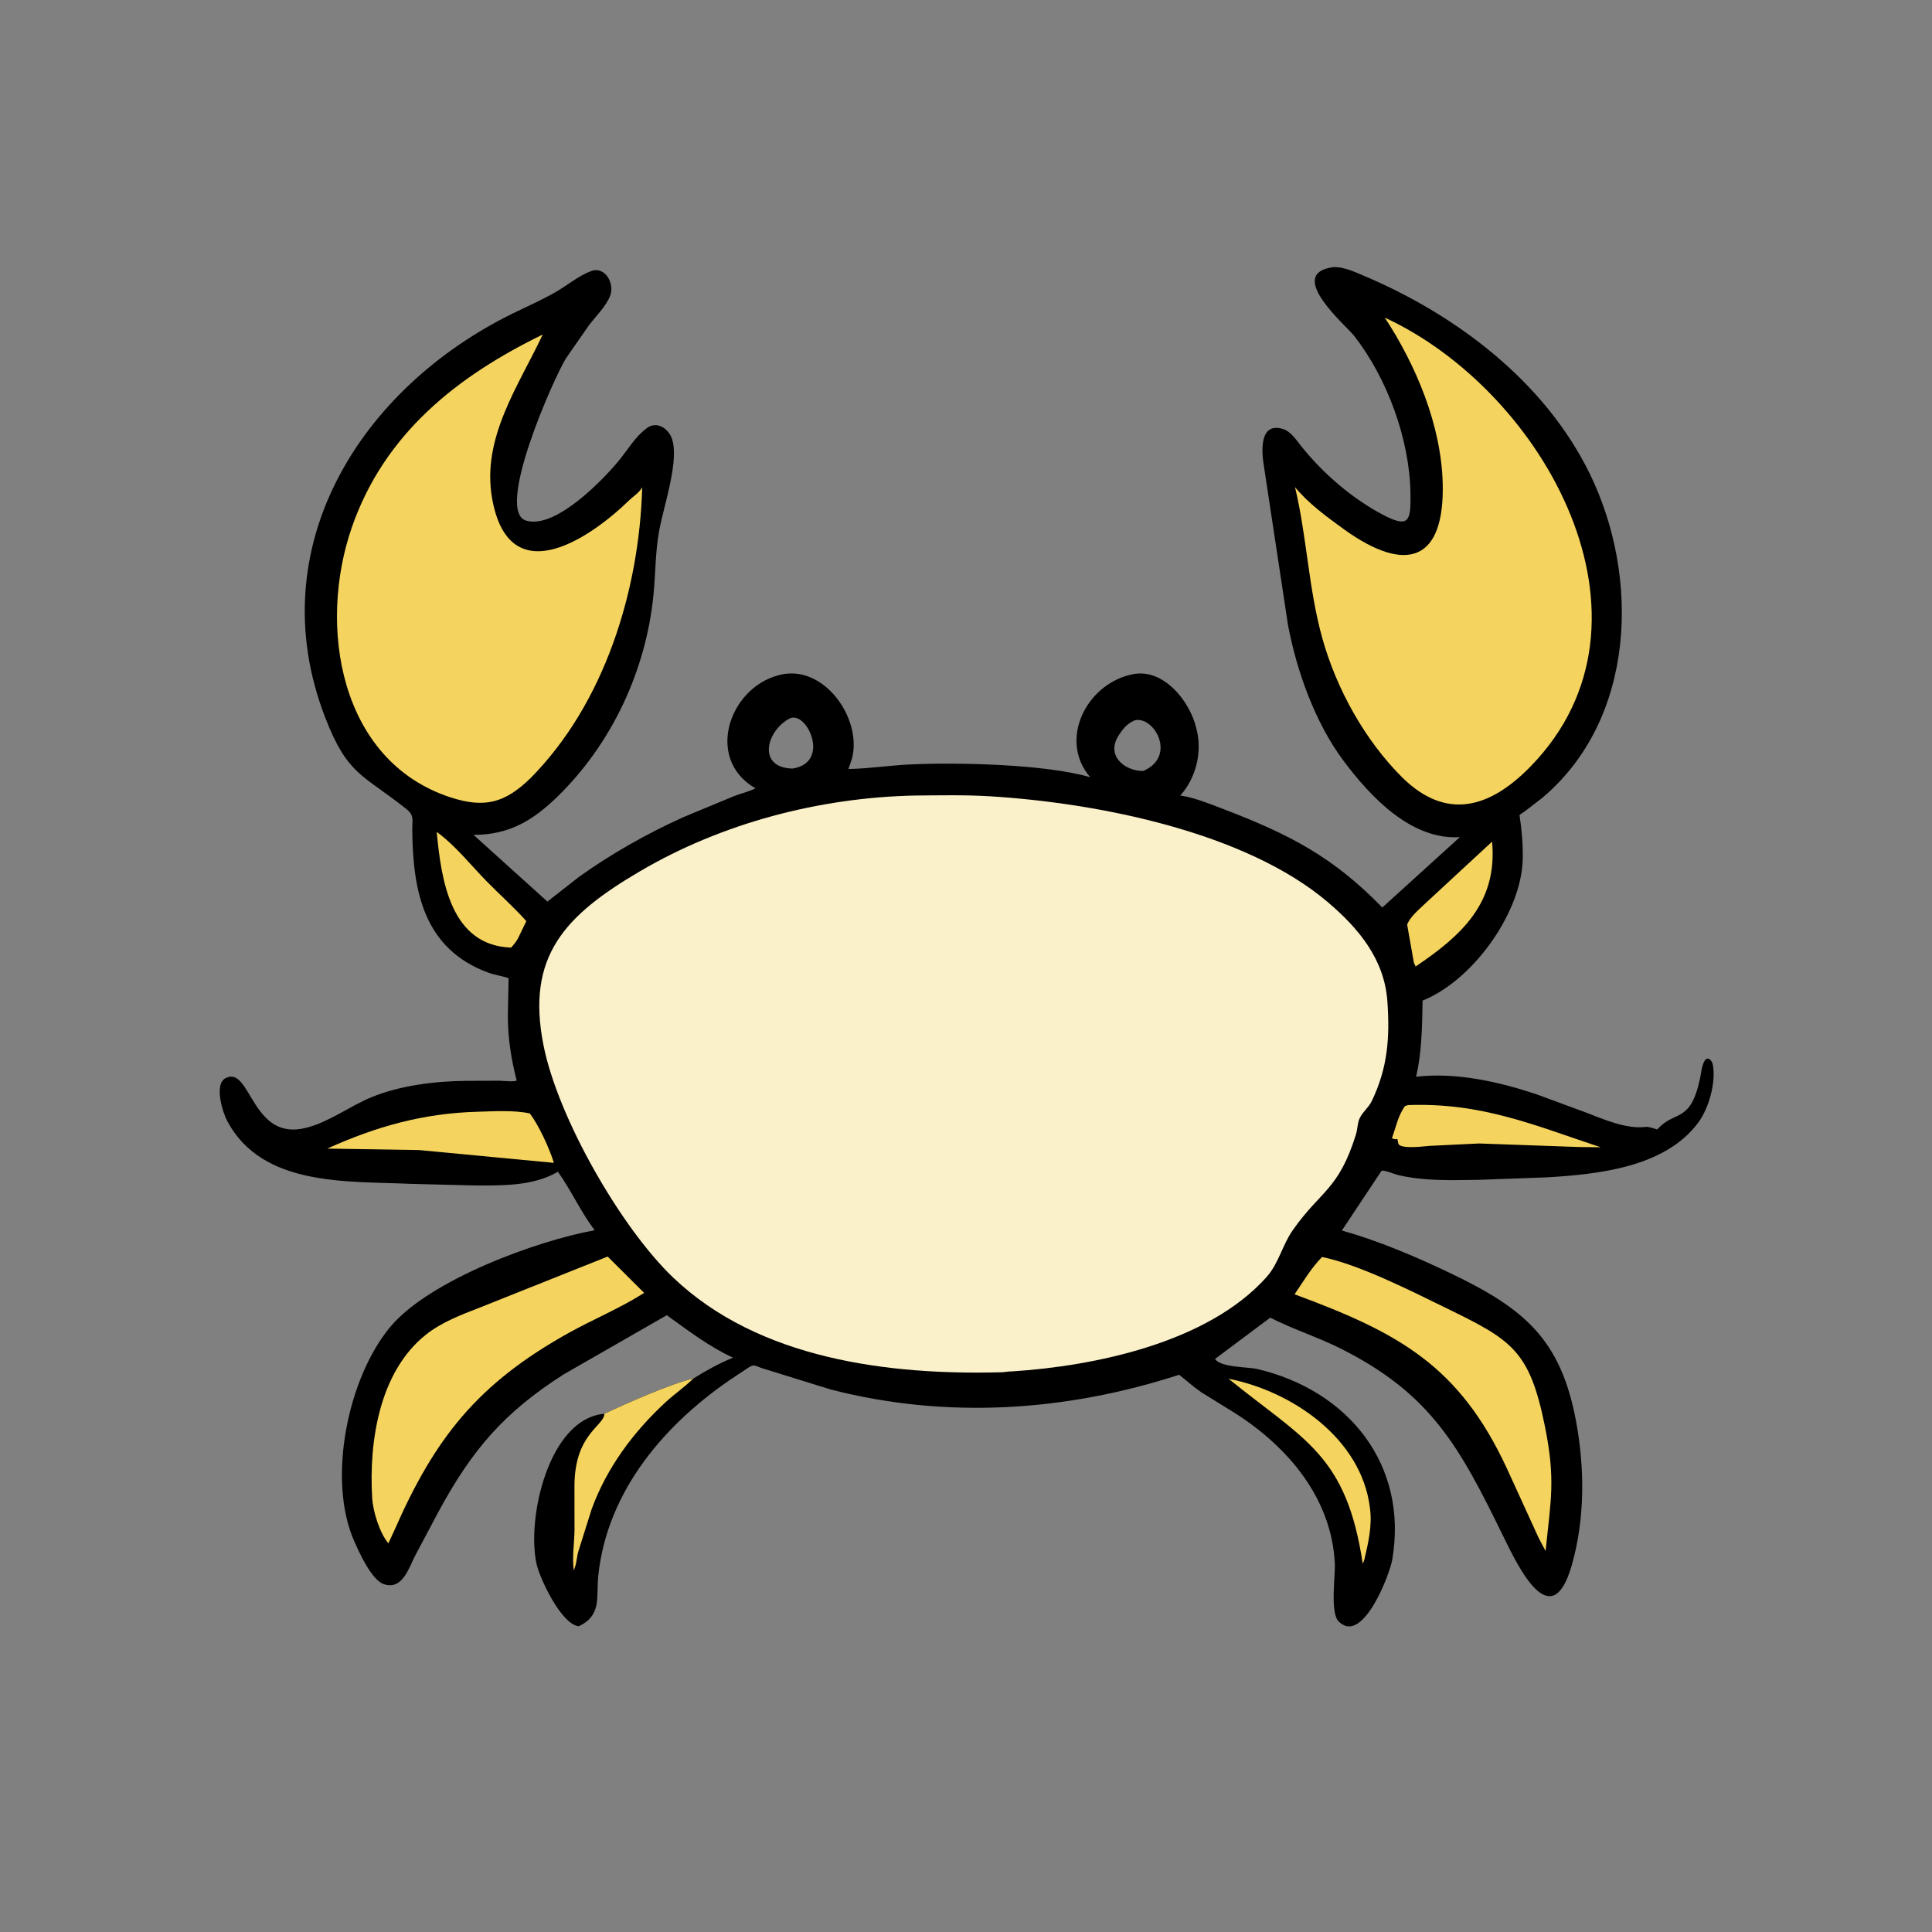
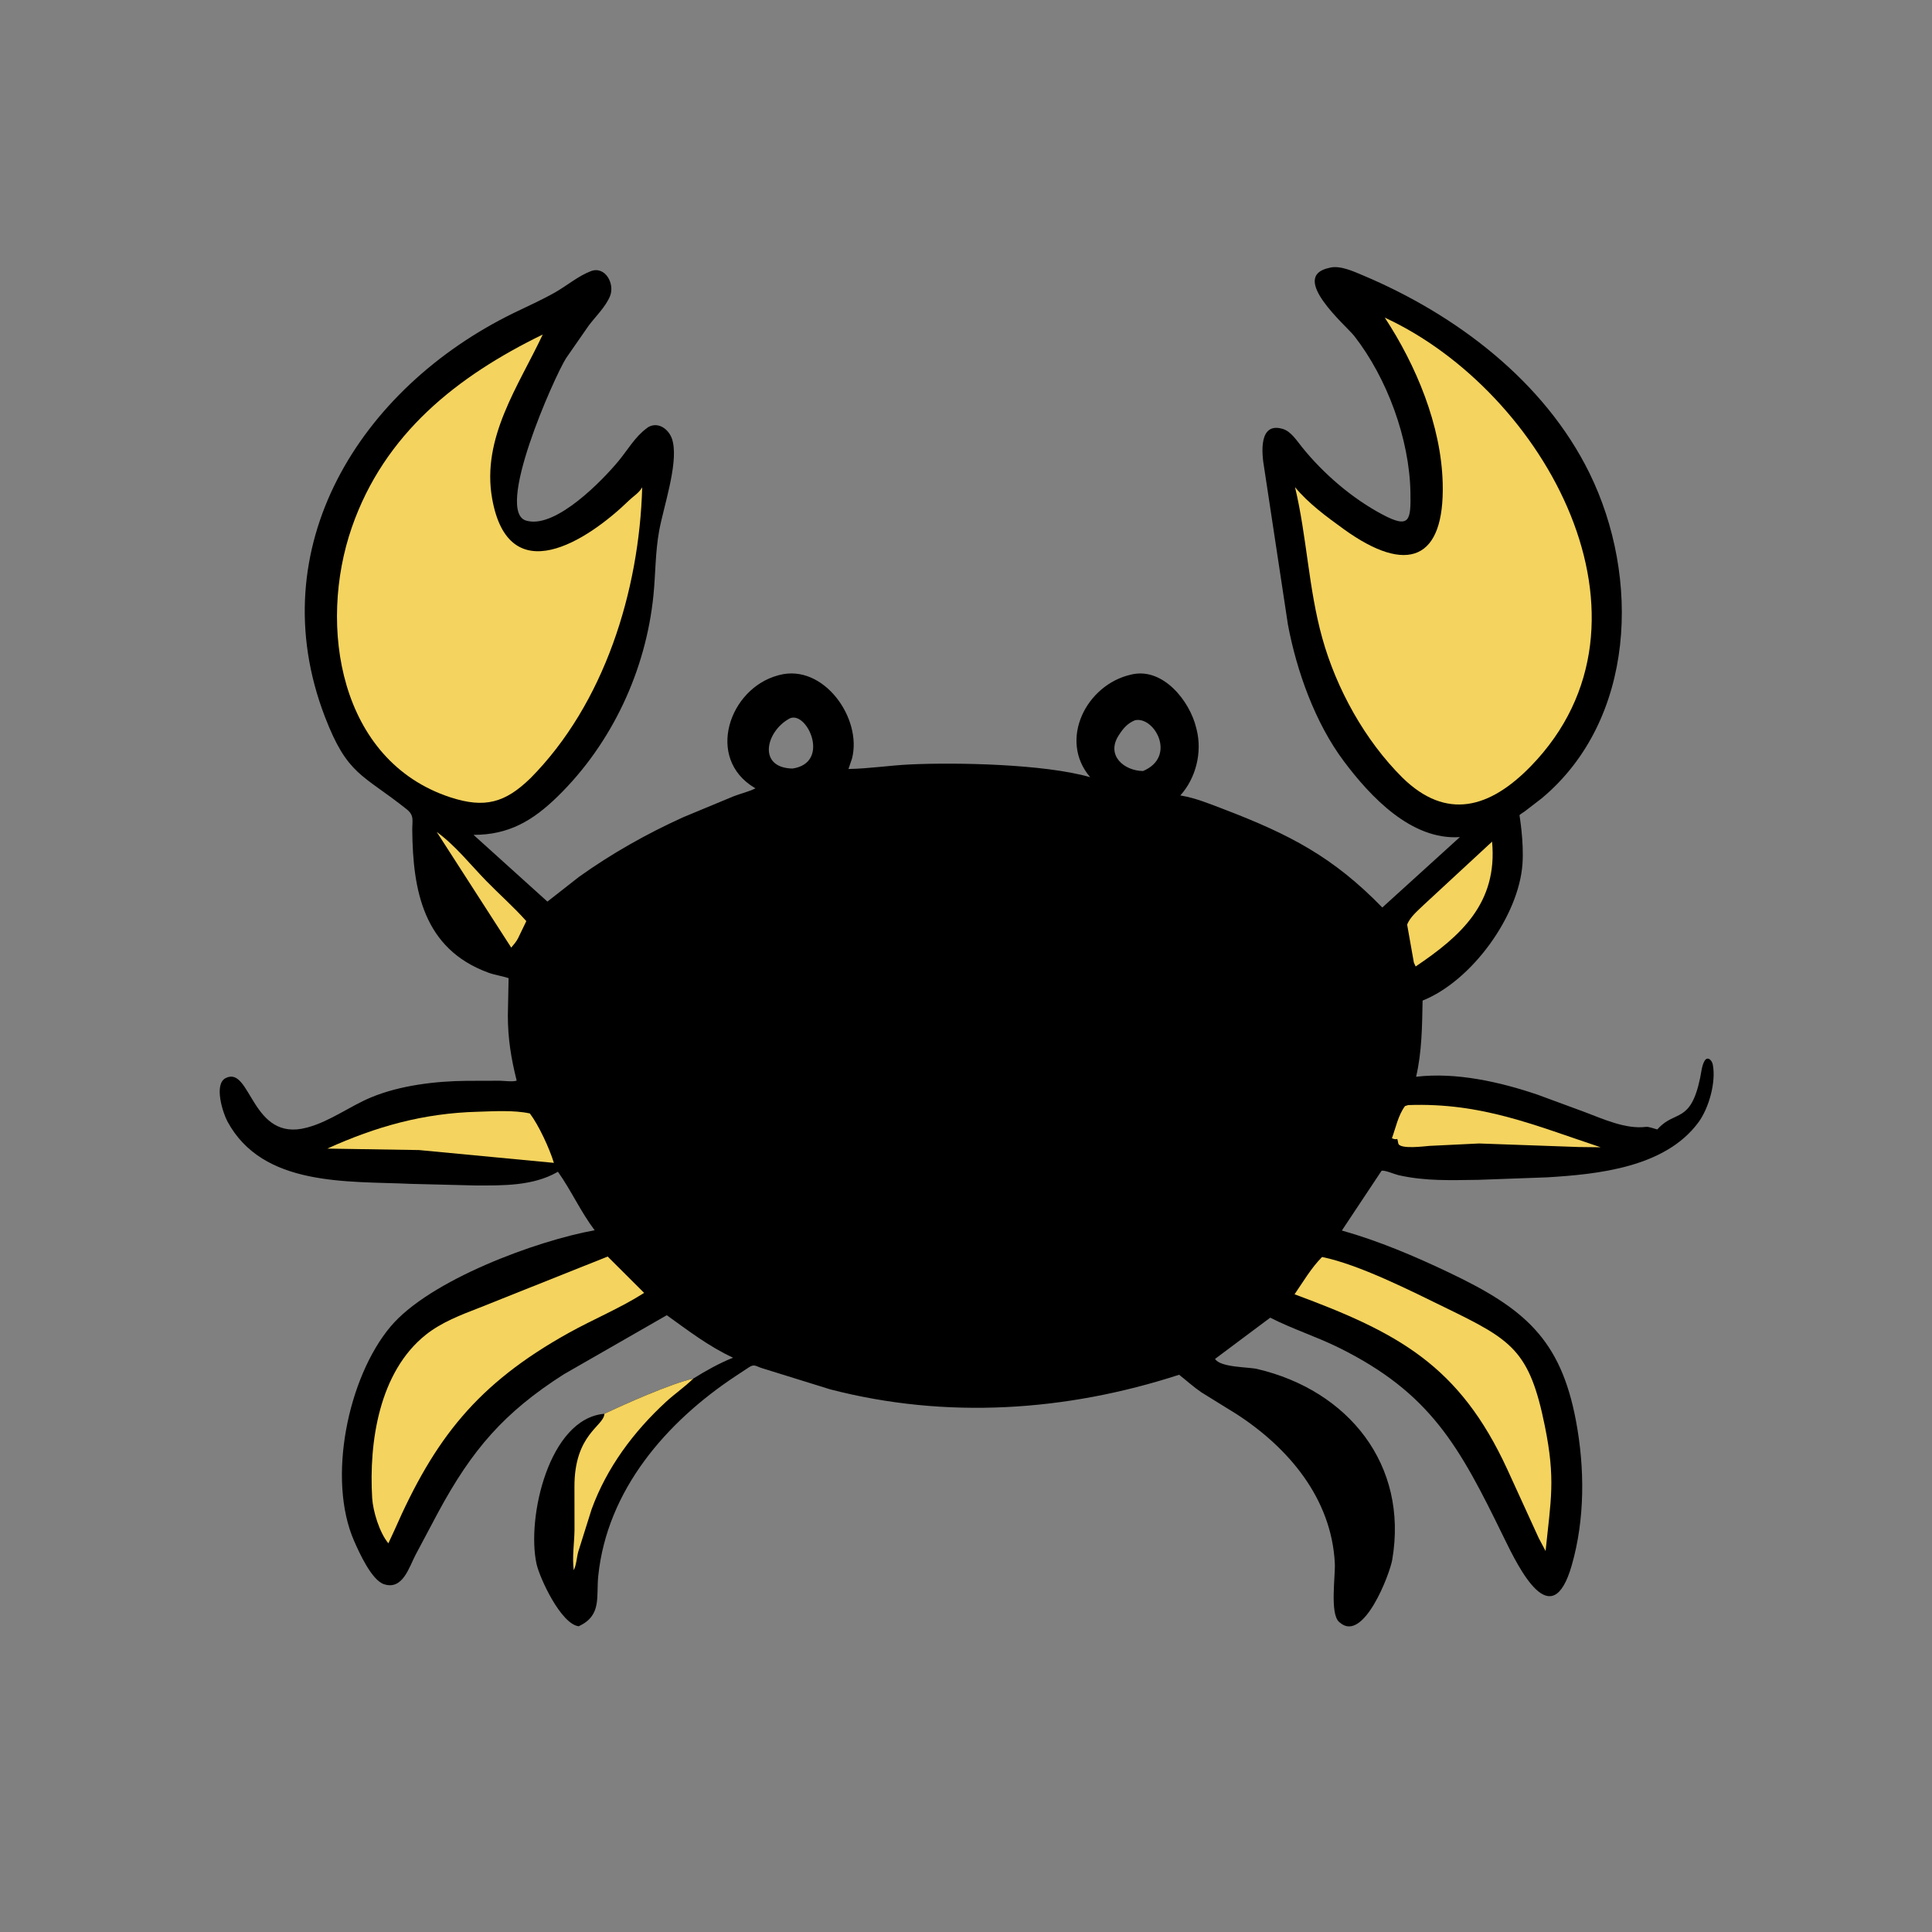
<svg xmlns="http://www.w3.org/2000/svg" version="1.1" style="display: block;" viewBox="0 0 2048 2048" width="640" height="640">
  <rect x="0" y="0" width="2048" height="2048" fill="#808080" stroke="none" />
  <path transform="translate(0,0)" fill="rgb(0,0,0)" d="M 734.969 1461.3 C 748.488 1452.89 762.249 1445.18 777.04 1439.21 C 751.225 1427.21 729.781 1410.67 706.814 1394.18 L 597.51 1456.9 C 534.545 1497.14 500.462 1536.41 464.366 1603.34 L 440.416 1648.4 C 433.57 1661.45 426.901 1685.82 407.086 1679.34 C 393.956 1675.04 380.986 1646.18 375.5 1633.76 C 346.42 1567.92 368.832 1459.99 413.995 1406.23 C 455.483 1356.84 569.251 1315.04 630.37 1304.14 C 615.451 1284.37 605.623 1262.13 591.426 1242.09 L 590.606 1242.57 C 564.794 1257.28 532.869 1256.71 504.135 1256.65 L 435.5 1254.94 C 368.47 1251.85 278.357 1258.26 241.014 1188.63 C 236.276 1179.79 226.417 1149.34 239.188 1142.83 C 266.158 1129.1 266.277 1211.12 325.1 1195.35 L 326.41 1195.01 C 349.822 1188.64 371.245 1172.39 393.693 1163.13 C 424.275 1150.5 461.947 1145.99 494.914 1145.73 L 529.798 1145.63 C 533.983 1145.67 544.136 1147.02 547.698 1145.49 C 541.746 1121.87 538.349 1100.76 538.342 1076.55 L 539.137 1036.88 C 532.039 1034.5 524.679 1033.62 517.633 1031.04 C 448.581 1005.77 437.672 943.464 437.014 880.244 C 436.904 869.728 439.448 864.505 431.028 857.798 C 384.14 820.45 368.261 822.068 344.281 759.458 C 275.697 580.393 381.469 411.549 544.189 331.97 C 558.96 324.747 574.203 318.044 588.5 309.911 C 600.904 302.855 613.147 292.403 626.426 287.415 C 641.604 281.713 652.045 300.899 646.607 314.017 C 641.956 325.238 631.501 335.329 624.152 345 L 600.054 379.691 C 587.43 399.69 523.088 544.196 558.5 552.068 L 559.587 552.327 C 590.322 559.166 638.862 509.052 655.836 488.475 C 665.401 476.88 673.327 462.87 685.5 454.015 L 687.083 452.792 C 698.991 446.029 710.848 456.801 713.122 468 L 713.403 469.253 C 718.458 493.604 703.265 537.859 698.754 562.525 C 694.586 585.311 694.965 608.013 692.686 630.911 C 684.757 710.583 648.653 788.07 591.243 844.174 C 564.646 870.165 539.206 885.025 501.963 884.994 L 580.28 955.716 L 613.899 929.405 C 648.387 904.746 685.621 883.785 724.228 866.297 L 777.671 844.094 C 785.184 841.199 793.717 839.212 800.856 835.675 L 799.768 835.043 C 747.635 803.773 772.904 730.029 824.5 715.996 L 826.223 715.518 C 873.032 703.316 914.328 761.547 903.12 804.229 L 899.407 815.163 C 921.11 814.821 942.884 811.363 964.617 810.342 C 1013.53 808.045 1107.05 809.817 1155.62 823.847 C 1121.88 784.451 1151.36 725.736 1199 715.097 L 1200.3 714.797 C 1233.25 707.787 1261.31 743.323 1268 771.5 L 1268.47 773.311 C 1274.53 797.418 1267.79 824.814 1251.18 843.225 L 1252.23 843.391 C 1267.29 845.919 1282.58 852.189 1296.83 857.632 C 1367.37 884.584 1413.33 908.548 1465.3 961.996 L 1547.54 887.34 C 1496.04 890.914 1452.54 844.373 1424.4 806.763 C 1394.16 766.364 1374.57 711.582 1365.28 662.262 L 1340.01 495.5 C 1337.56 481.38 1333.73 446.671 1360 454.746 C 1368.54 457.372 1374.79 467.293 1380.23 474.036 C 1403.16 502.442 1433.35 528.363 1465.47 545.421 C 1494.58 560.882 1495.62 551.458 1495.12 522.144 C 1494.14 465.341 1470.37 400.76 1435.55 356.133 C 1427.23 345.478 1365.61 293.127 1409 283.961 L 1410.18 283.673 C 1420.9 281.257 1434.95 287.756 1444.62 291.825 C 1543.24 333.314 1636.97 403.998 1684.89 501.5 C 1739.07 611.751 1733.91 762.776 1634.56 846.024 L 1616.22 860.15 C 1615.32 860.813 1611.16 863.333 1610.73 864.106 C 1610.65 864.247 1615.57 892.155 1613.87 915.995 C 1609.97 970.7 1560.49 1039.64 1508.01 1060.66 C 1507.52 1087.37 1507.27 1115.29 1501.12 1141.4 C 1543.51 1136.37 1590.12 1146.86 1630.14 1160.5 L 1679.57 1178.72 C 1699.44 1186.18 1723.23 1197.21 1744.79 1194.54 C 1747.92 1194.15 1753.57 1196.51 1756.82 1197.27 L 1757.98 1196.01 C 1775.88 1176.75 1792.14 1190.95 1802.21 1142.66 C 1803.37 1137.1 1803.96 1129.88 1806.72 1124.91 C 1809.94 1119.09 1814.7 1123.72 1815.63 1128.49 C 1819.25 1147.07 1811.49 1174.73 1800.34 1189.82 C 1764.99 1237.65 1693.72 1244.77 1640.07 1248.03 L 1567.21 1250.67 C 1537.91 1251 1511.37 1252.23 1482.44 1245.72 C 1478.41 1244.82 1467.85 1240.16 1464.51 1241.07 L 1422.44 1304.4 C 1461.78 1315.49 1499.62 1331.62 1536.48 1349.17 C 1615.74 1386.91 1654.34 1419.39 1670.61 1506.24 C 1679.96 1556.12 1680.21 1610.22 1666.11 1659.3 C 1644.88 1733.22 1610.56 1663.54 1593.91 1629.37 C 1546.91 1532.87 1516.45 1476.74 1419.2 1428.58 C 1395.51 1416.85 1369.89 1408.76 1346.5 1396.78 L 1288 1440.5 C 1293.7 1449.73 1322.95 1448.91 1332.72 1451.2 C 1429.11 1473.8 1493.08 1552.5 1475.83 1653.39 C 1473.21 1668.7 1445.43 1741.6 1420.5 1720.14 L 1419.53 1719.34 C 1409.54 1710.72 1415.65 1670.68 1414.97 1657.13 C 1411.49 1588.52 1366.04 1534.74 1310.62 1498.89 L 1273.5 1475.92 C 1265.07 1470.16 1257.88 1463.54 1249.91 1457.3 C 1130.15 1496.24 1002.96 1504.63 880.101 1472.78 L 807.5 1450.24 C 801.043 1448.16 799.61 1445.67 793.914 1449.4 L 779.791 1458.71 C 706.128 1507.44 643.574 1579.66 634.175 1670.5 C 631.852 1692.95 638.201 1712.32 613.5 1723.91 C 594.69 1721.71 572.117 1672.95 568.763 1657.83 C 558.014 1609.36 581.743 1503.6 640.692 1498.67 C 663.244 1487.99 710.567 1466.93 734.969 1461.3 z M 1203.11 763.5 C 1195.41 766.666 1190.98 771.698 1186.5 778.568 L 1185.75 779.706 C 1172.29 800.77 1191.53 817.114 1211.67 817.311 C 1247.81 802.09 1223.66 758.874 1203.11 763.5 z M 837.226 761.5 C 811.617 775.149 802.766 813.957 840.089 814.687 C 879.865 808.814 856.828 755.994 838.682 760.985 L 837.226 761.5 z" />
-   <path transform="translate(0,0)" fill="rgb(244,211,94)" d="M 1302.29 1461.51 C 1370.15 1474.9 1443.02 1525.04 1452.13 1598.05 L 1452.36 1600 C 1454.56 1617.67 1450.38 1635.62 1446.41 1652.74 C 1445.93 1654.47 1445.26 1656.04 1444.59 1657.71 C 1427.15 1541.76 1383.09 1527 1302.29 1461.51 z" />
-   <path transform="translate(0,0)" fill="rgb(244,211,94)" d="M 462.937 881.877 C 482.658 896.184 498.532 916.454 515.493 933.845 C 529.484 948.189 544.608 961.441 557.921 976.432 L 549.084 994.76 C 547.128 998.419 544.581 1001.37 541.913 1004.5 C 477.745 1002.37 467.786 933.369 462.937 881.877 z" />
+   <path transform="translate(0,0)" fill="rgb(244,211,94)" d="M 462.937 881.877 C 482.658 896.184 498.532 916.454 515.493 933.845 C 529.484 948.189 544.608 961.441 557.921 976.432 L 549.084 994.76 C 547.128 998.419 544.581 1001.37 541.913 1004.5 z" />
  <path transform="translate(0,0)" fill="rgb(244,211,94)" d="M 1581.66 892.173 C 1587.72 957.449 1548.41 992.294 1500.66 1024.5 L 1498.78 1020.5 L 1491.63 980.159 C 1494.72 971.91 1503.17 965.167 1509.31 959.12 L 1581.66 892.173 z" />
  <path transform="translate(0,0)" fill="rgb(244,211,94)" d="M 640.692 1498.67 C 663.244 1487.99 710.567 1466.93 734.969 1461.3 C 726.003 1470.14 715.313 1477.41 706 1485.99 C 671.586 1517.69 643.316 1555.63 627.173 1599.76 L 612.984 1644.85 C 611.194 1651.39 611.189 1658.39 608.17 1664.5 C 606.405 1649.96 608.814 1636.15 608.997 1621.64 L 608.939 1576.36 C 608.671 1519.91 640.21 1511.96 640.692 1498.67 z" />
  <path transform="translate(0,0)" fill="rgb(244,211,94)" d="M 1492.69 1171.43 C 1570.75 1168.61 1626.56 1192.86 1696.81 1216.16 L 1673.78 1215.89 L 1567.89 1212.13 L 1515.3 1214.68 C 1511.14 1214.93 1483.59 1218.76 1482.22 1212 C 1480.52 1203.65 1482.39 1209.84 1475.5 1206.59 C 1479.59 1195.25 1482.11 1182.32 1489.34 1172.5 L 1492.69 1171.43 z" />
  <path transform="translate(0,0)" fill="rgb(244,211,94)" d="M 506.315 1178.5 C 523.691 1178 544.684 1176.61 561.669 1180.3 C 571.028 1192.62 582.526 1217.45 587.133 1232.68 L 444.248 1219.11 L 346.899 1217.56 C 398.874 1194.04 448.933 1180.05 506.315 1178.5 z" />
  <path transform="translate(0,0)" fill="rgb(244,211,94)" d="M 1401.44 1332.46 C 1441.07 1340.57 1495.9 1368.53 1531.99 1386.1 C 1602.5 1420.44 1621.29 1431.05 1637.61 1511.67 C 1649.15 1568.65 1643.91 1589.79 1638.38 1644.15 L 1631.05 1630.28 L 1597.71 1557.37 C 1546.93 1447.34 1482.33 1412.67 1372.28 1372.01 C 1381.66 1358.38 1389.75 1344.3 1401.44 1332.46 z" />
  <path transform="translate(0,0)" fill="rgb(244,211,94)" d="M 644.158 1331.99 L 682.809 1370.53 C 657.177 1386.87 629.005 1398.37 602.502 1413.14 C 505.775 1467.03 460.655 1524.98 417.986 1622.4 L 411.69 1635.96 C 402.239 1624.7 395.349 1601.9 394.517 1587.97 C 390.981 1528.78 401.826 1454.26 451.52 1414.78 C 467.982 1401.71 488.515 1393.85 507.952 1386.34 L 644.158 1331.99 z" />
  <path transform="translate(0,0)" fill="rgb(244,211,94)" d="M 1467.93 336.694 C 1637.17 414.939 1772.44 658.324 1622.71 812.223 C 1579.2 856.937 1533.28 869.927 1486.73 824.436 C 1446.83 784.803 1416.63 730.211 1401.61 676.199 C 1387.01 623.731 1385.36 569.059 1372.78 516.416 C 1386.76 533.473 1406.38 547.876 1424.19 560.743 C 1491.95 609.688 1531.49 593.603 1529.32 512.141 C 1527.69 450.738 1501.19 387.377 1467.93 336.694 z" />
  <path transform="translate(0,0)" fill="rgb(244,211,94)" d="M 575.319 354.598 C 549.963 408.774 510.201 463.981 521.694 528.527 C 539.255 627.157 622.337 573.675 666.911 530.363 C 671.562 525.844 676.364 523.282 679.983 517.778 L 680.768 516.55 C 677.645 626.676 640.637 745.856 562.293 824.949 C 535.752 850.679 514.213 857.354 477 845.055 C 359.806 806.323 336.646 663.473 372.99 558.932 C 407.571 459.462 484.747 398.752 575.319 354.598 z" />
-   <path transform="translate(0,0)" fill="rgb(250,240,202)" d="M 969.67 843.304 C 996.011 843.106 1022.63 842.485 1048.92 844.078 C 1164.14 851.061 1320.62 882.178 1407.95 956.656 C 1440.47 984.385 1467.55 1017.02 1470.68 1061.41 C 1473.41 1099.93 1471.05 1132.14 1454.04 1167.33 C 1450.73 1174.19 1444.04 1179.08 1441.14 1185.75 C 1438.94 1190.8 1439.02 1197.27 1437.33 1202.67 C 1418.94 1261.64 1400.05 1261.74 1370.27 1304.2 C 1359.44 1319.65 1355.43 1339.33 1342.69 1353.63 C 1280.52 1423.35 1160.5 1448.16 1072.21 1453.78 C 1069.9 1453.62 1064.81 1454.57 1062.1 1454.64 C 941.758 1457.92 804.227 1440.76 713.578 1354.27 C 658.589 1301.81 591.461 1185.21 576.124 1108 C 557.357 1013.52 598.947 970.23 678.443 923.559 C 765.642 872.366 868.693 845.447 969.67 843.304 z" />
</svg>